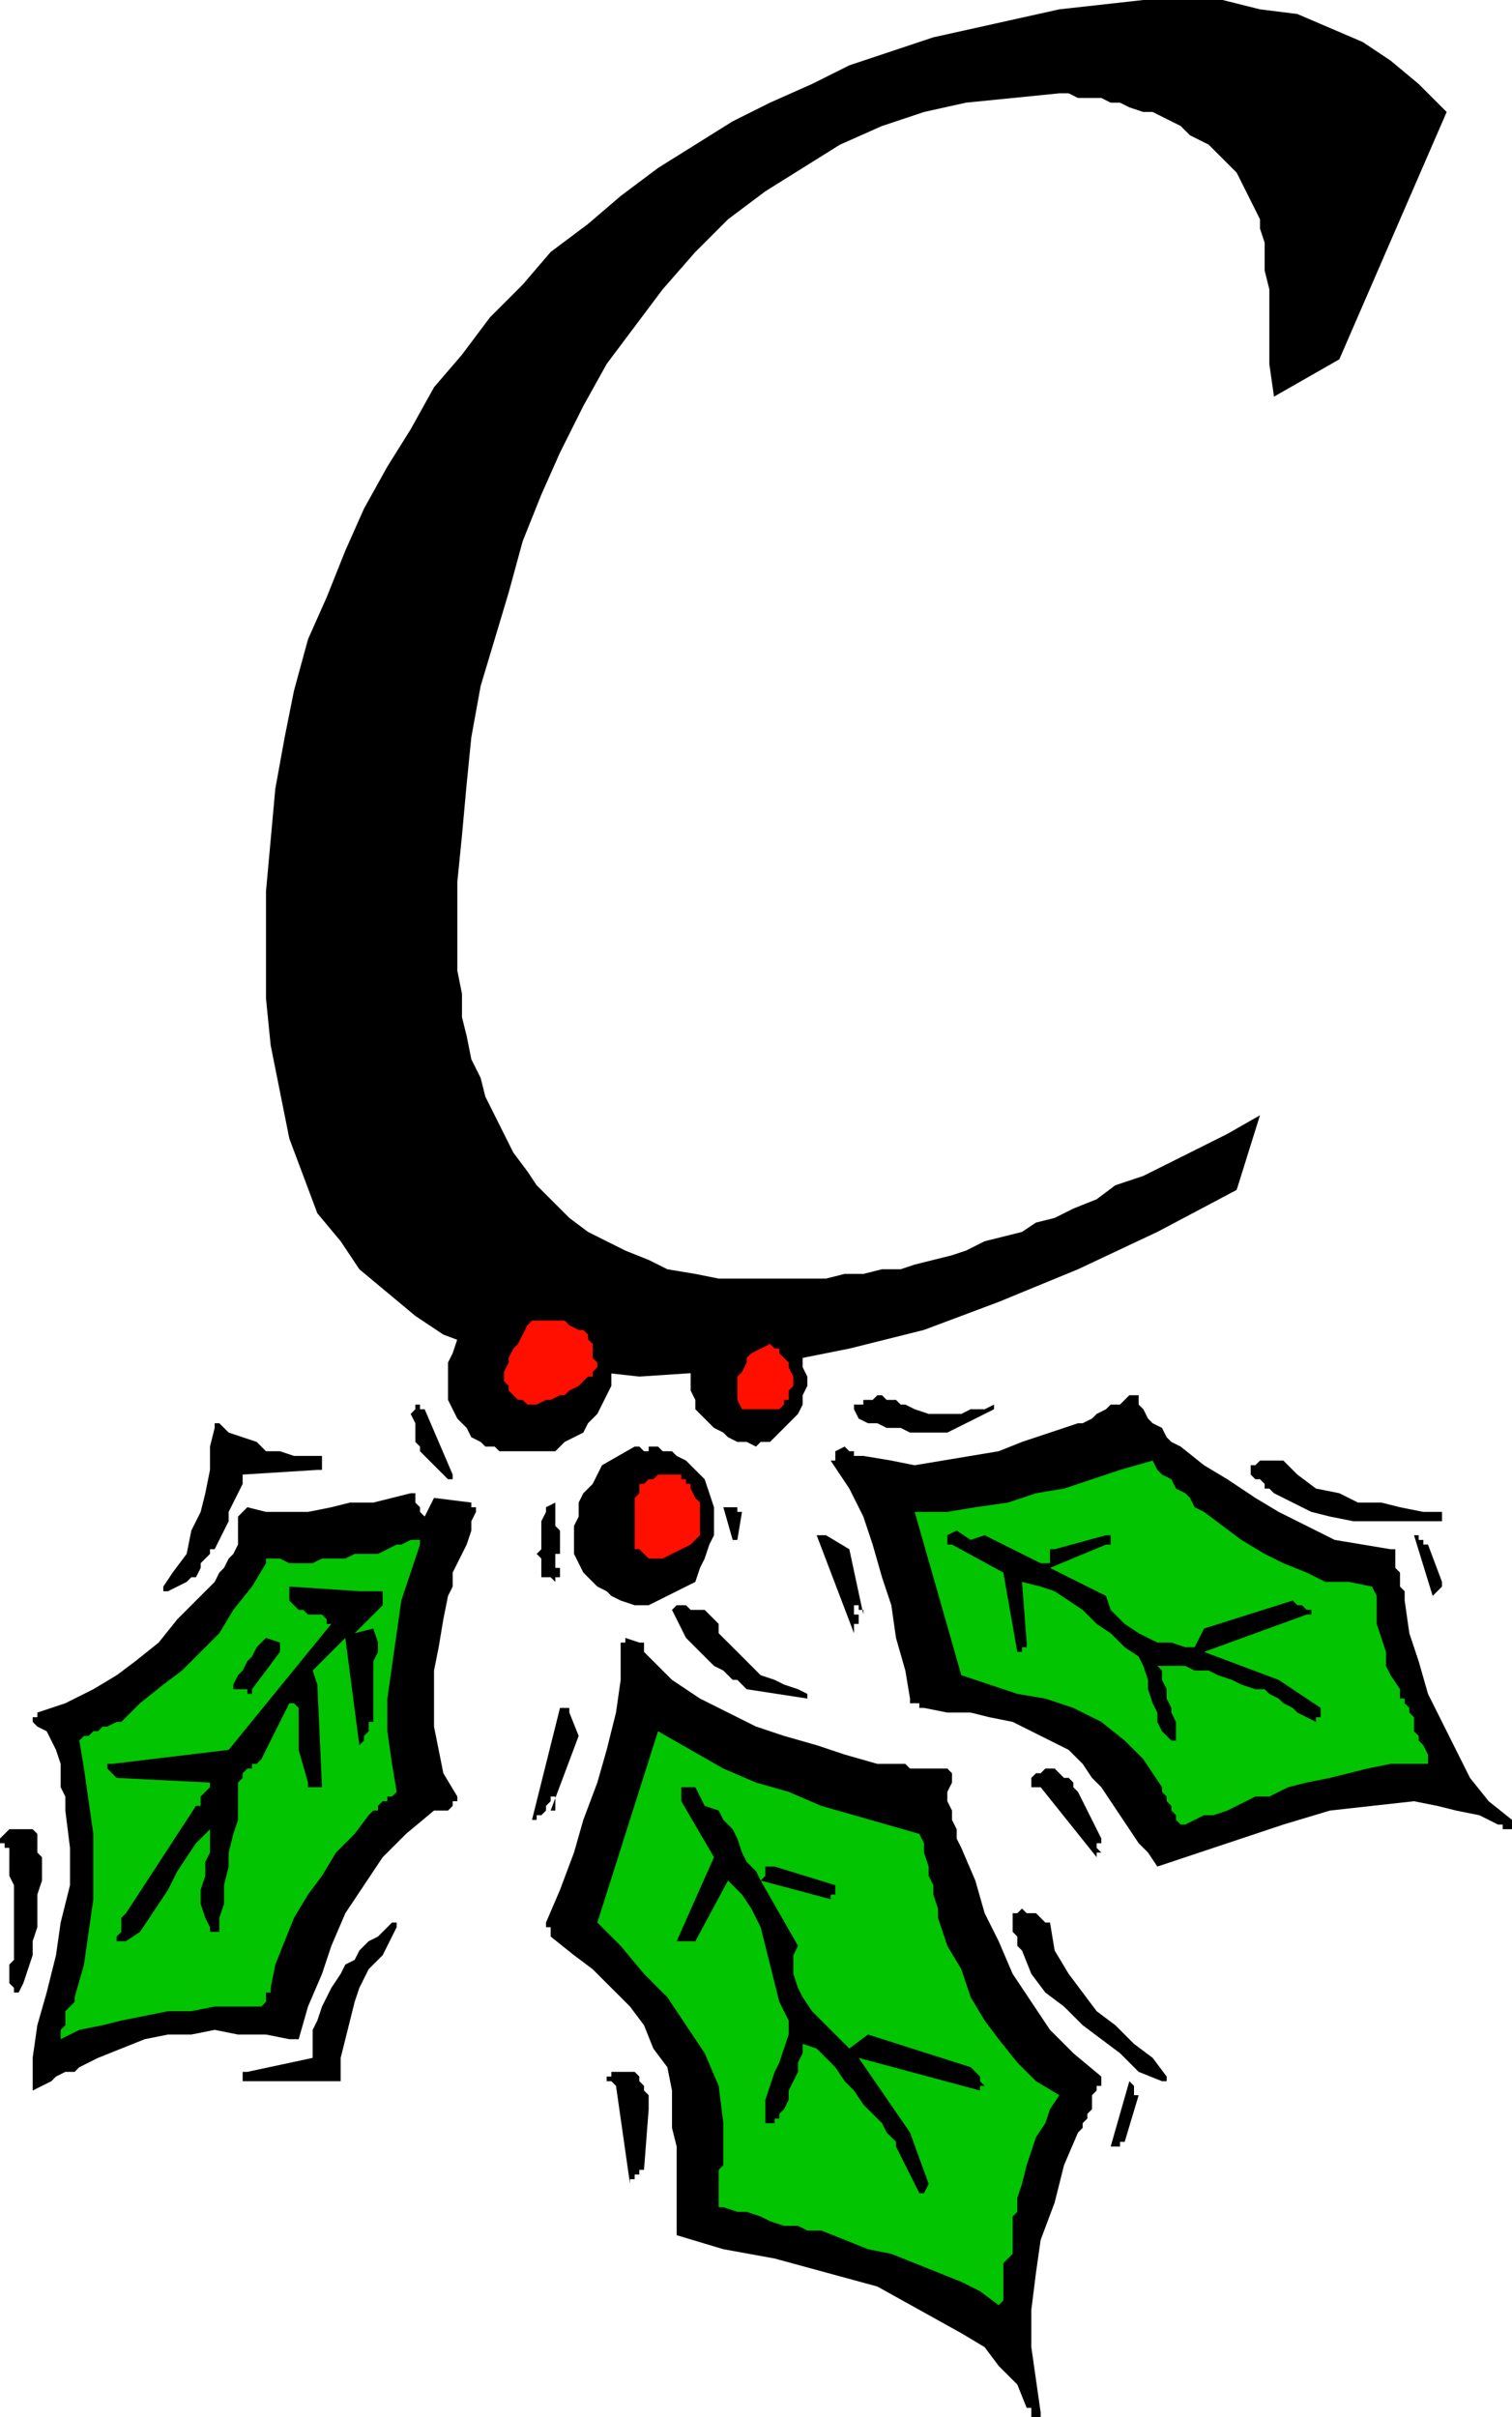
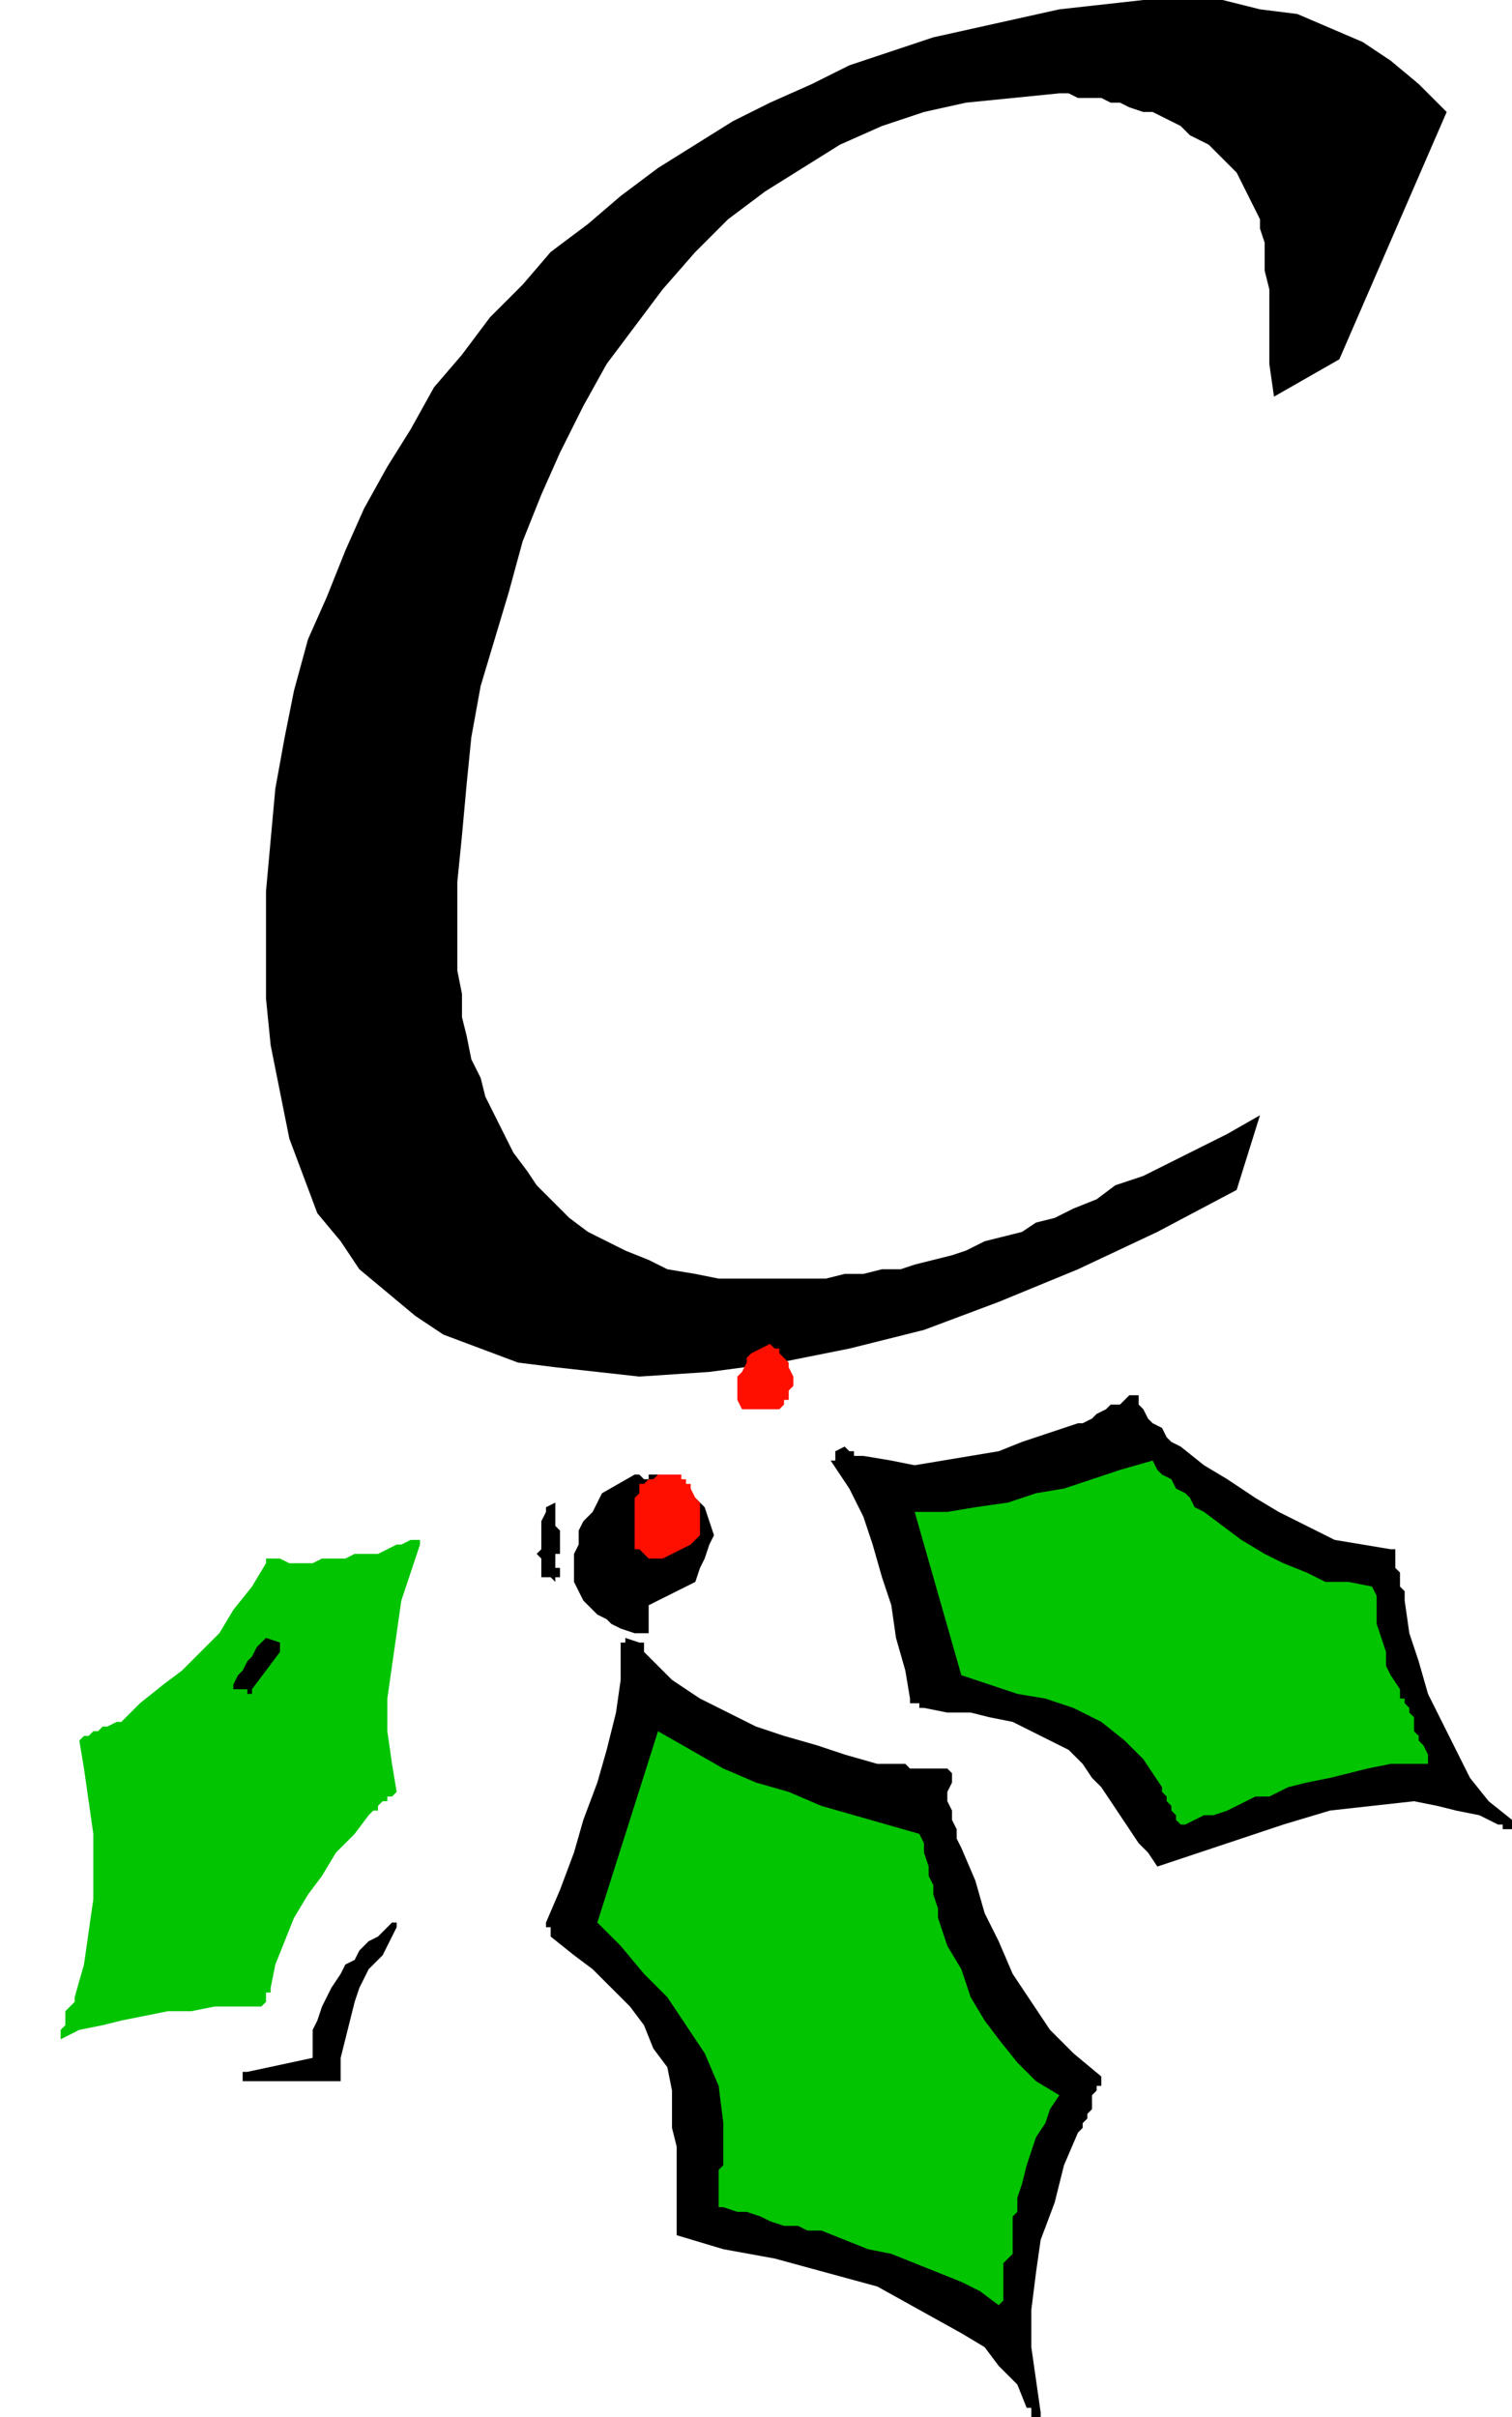
<svg xmlns="http://www.w3.org/2000/svg" fill-rule="evenodd" height="1.728in" preserveAspectRatio="none" stroke-linecap="round" viewBox="0 0 324 518" width="1.081in">
  <style>.brush1{fill:#000}.pen1{stroke:none}.brush3{fill:#ff0f00}</style>
  <path class="pen1 brush1" d="m265 255-17 9-17 8-17 7-16 6-16 4-15 3-15 2-15 1-9-1-9-1-8-1-8-3-8-3-6-4-6-5-6-5-4-6-5-6-3-8-3-8-2-10-2-10-1-10v-23l1-11 1-11 2-11 2-10 3-11 4-9 4-10 4-9 5-9 5-8 5-9 6-7 6-8 7-7 6-7 8-6 7-6 8-6 8-5 8-5 8-4 9-4 8-4 9-3 9-3 9-2 9-2 9-2 9-1 9-1h17l8 2 8 1 7 3 7 3 6 4 6 5 6 6-23 53-14 8-1-7V62l-1-4v-6l-1-3v-2l-1-2-1-2-1-2-1-2-1-2-2-2-2-2-2-2-2-1-2-1-2-2-2-1-2-1-2-1h-2l-3-1-2-1h-2l-2-1h-5l-2-1h-2l-10 1-10 1-9 2-9 3-9 4-8 5-8 5-8 6-7 7-7 8-6 8-6 8-5 9-5 10-4 9-4 10-3 11-3 10-3 10-2 11-1 10-1 11-1 10v19l1 5v5l1 4 1 5 2 4 1 4 2 4 2 4 2 4 3 4 2 3 4 4 3 3 4 3 4 2 4 2 5 2 4 2 6 1 5 1h23l4-1h4l4-1h4l3-1 4-1 4-1 3-1 4-2 4-1 4-1 3-2 4-1 4-2 5-2 4-3 6-2 6-3 6-3 6-3 7-4-5 16zM73 445v-4l1-4 1-4 1-4 1-3 2-4 3-3 2-4 1-2v-1h-1l-1 1-1 1-1 1-2 1-1 1-1 1-1 2-2 1-1 2-2 3-1 2-1 2-1 3-1 2v6l-14 3h-1v2h21v-1zm250-53h1v-2l-5-4-4-5-3-6-3-6-3-6-2-7-2-6-1-7v-2l-1-1v-3l-1-1v-4h-1l-6-1-6-1-6-3-6-3-5-3-6-4-5-3-5-4-2-1-1-1-1-2-2-1-1-1-1-2-1-1v-2h-2l-1 1-1 1h-2l-1 1-2 1-1 1-2 1h-1l-6 2-6 2-5 2-6 1-6 1-6 1-5-1-6-1h-2v-1h-1l-1-1-2 1v2h-1l4 6 3 6 2 6 2 7 2 6 1 7 2 7 1 6v1h2v1h1l5 1h5l4 1 5 1 4 2 4 2 4 2 3 3 2 3 2 2 2 3 2 3 2 3 2 3 2 2 2 3 9-3 9-3 9-3 10-3 9-1 9-1 5 1 4 1 5 1 4 2h1v1h1zM222 518h1v-1l-1-7-1-7v-8l1-8 1-7 3-8 2-8 3-7 1-1v-1l1-1v-1l1-1v-3l1-1v-1h1v-2l-6-5-5-5-4-6-4-6-3-7-3-6-2-7-3-7-1-2v-2l-1-2v-2l-1-2v-2l1-2v-2l-1-1h-8l-1-1h-6l-7-2-6-2-7-2-6-2-6-3-6-3-6-4-4-4-1-1-1-1v-2h-1l-3-1v1h-1v8l-1 7-2 8-2 7-3 8-2 7-3 8-3 7v1h1v2l5 4 4 3 4 4 4 4 3 4 2 5 3 4 1 5v8l1 4v19l10 3 11 2 11 3 11 3 9 5 9 5 5 3 3 4 4 4 2 5h1v2h1z" />
-   <path class="pen1 brush1" d="m7 448 2-1 2-1 1-1 2-1h2l1-1 2-1 2-1 5-2 5-2 5-1h5l5-1 5 1h6l5 1h2l2-7 3-7 2-6 3-7 4-6 4-6 5-5 6-5h3l1-1v-1h1v-1l-3-5-1-5-1-5v-12l1-5 1-6 1-5 1-2v-3l1-2 1-2 1-2 1-3v-2l1-2v-1h-1v-1l-8-1-2 4-1-1v-1l-1-1v-2h-1l-4 1-4 1h-5l-4 1-5 1h-9l-4-1-1 1-1 1v6l-1 2-1 1-1 2-1 1-1 2-4 4-4 4-4 5-5 4-4 3-5 3-6 3-6 2v1H7v1l1 1 2 1 1 2 1 2 1 3v5l1 2v3l1 8v8l-2 8-1 7-2 8-2 7-1 7v7zm229-51-1-1v-1h1v-1l-5-10-1-1v-1l-1-1h-1l-1-1-1-1h-2l-1 1h-1l-1 1v2h2l12 15v-1h1zm-101 71v-1h1v-1h1v-1h1l1-13v-3l-1-1v-1l-1-1v-1l-1-1h-5v1h-1v1h1l1 1 3 21z" />
  <path class="pen1" d="m56 430 1-1v-2h1v-1l1-5 2-5 2-5 3-5 3-4 3-5 4-4 3-4 1-1h1v-1l1-1h1v-1h1l1-1-1-6-1-7v-7l1-7 1-7 1-7 2-6 2-6v-1h-2l-2 1h-1l-2 1-2 1h-5l-2 1h-5l-2 1h-5l-2-1h-3v1l-3 5-4 5-3 5-4 4-4 4-4 3-5 4-4 4h-1l-2 1h-1l-1 1h-1l-1 1h-1l-1 1 1 6 1 7 1 7v14l-1 7-1 7-2 7v1l-1 1-1 1v3l-1 1v2l4-2 5-1 4-1 5-1 5-1h5l5-1h10zm198-39 2-1 2-1h2l3-1 2-1 2-1 2-1h3l4-2 4-1 5-1 4-1 4-1 5-1h8v-2l-1-2-1-1v-1l-1-1v-3l-1-1v-1l-1-1v-1h-1v-2l-2-3-1-2v-3l-1-3-1-3v-6l-1-2-5-1h-5l-4-2-5-2-4-2-5-3-4-3-4-3-2-1-1-2-1-1-2-1-1-2-2-1-1-1-1-2-7 2-6 2-6 2-6 1-6 2-7 1-6 1h-7l10 35 6 2 6 2 6 1 6 2 6 3 5 4 4 4 4 6v1l1 1v1l1 1v1l1 1v1l1 1h1zm-99 82 3 1h2l3 1 2 1 3 1h3l2 1h3l5 2 5 2 5 1 5 2 5 2 5 2 4 2 4 3 1-1v-8l1-1 1-1v-8l1-1v-3l1-3 1-4 1-3 1-3 2-3 1-3 2-3-5-3-4-4-4-5-3-4-3-5-2-6-3-5-2-6v-2l-1-3v-2l-1-2v-2l-1-3v-2l-1-2-7-2-7-2-7-2-7-3-7-2-7-3-7-4-7-4-13 41 5 5 5 6 5 5 4 6 4 6 3 7 1 8v9l-1 1v8h1z" style="fill:#02c400" />
-   <path class="pen1 brush1" d="m4 427 1-2 1-3 1-3v-3l1-3v-7l1-3v-5l-1-1v-4l-1-1H2l-2 2v1h1v1h1v6l1 2v16l-1 1v4l1 1v1h1zm43-13v-3l1-3v-4l1-4v-3l1-4 1-3v-8l1-1v-1l1-1h1v-1h1l1-1 6-12h1l1 1v9l2 7v1h3l-1-22-1-3 7-7 3 23 1-1v-1l1-1v-2h1v-13l1-2v-2l-1-3-4 1 6-6v-3h-5l-15-1v3l1 1 1 1h1l1 1h3l1 1v1h1l-22 27-25 3h-1v1l1 1 1 1 20 1v1l-2 2v2h-1l-15 23-1 1v3l-1 1v1h2l3-2 2-3 2-3 2-3 2-4 2-3 2-3 3-3v5l-1 2v3l-1 3v3l1 3 1 2v1h1v1-1h1zm235-45v-1h1v-2l-9-6-16-6 22-8h1v-1h-1l-1-1h-1l-1-1-19 6-2 4h-2l-3-1h-3l-2-1-2-1-3-2-1-1-2-2-1-3-12-6 12-5h1v-2h-1l-11 3h-1v3h-2l-2-1-2-1-2-1-2-1-2-1-2-1-3 1-3-2-2 1v2h1l11 6 3 17h1v-1h1v-1l-1-13 4 1 3 1 3 2 3 2 3 3 3 2 3 3 3 2 1 2 1 3v2l1 3 1 2v2l1 2 2 2h1v-4l-1-2v-1l-1-2v-2l-1-2v-2l-1-1h6l2 1h3l2 1 3 1 2 1 3 1h2l1 1 2 1 1 1 2 1 1 1 2 1 2 1zm-85 101h1l1-2-4-11-11-16 26 7v-1h1l-1-1v-1l-1-1-1-1-22-7-4 3-2-2-2-2-2-2-2-2-2-3-1-2-1-3v-4l1-2-8-14 15 4v-1h1v-2l-13-4h-2v2l-1 1-1-2-2-2-1-2-1-3-1-2-2-2-1-2-3-1-2-4h-3v3l7 12-8 18h4l7-13 3 3 2 3 2 4 1 4 1 4 1 4 1 4 2 4v3l-1 3-1 3-1 2-1 3-1 3v5h2v-1h1v-1l1-1 1-2v-2l1-2 1-2v-2l1-2v-2l3 1 2 2 2 2 2 3 2 2 2 3 2 2 2 2 1 2 2 2v1l1 2 1 2 1 2 1 2 1 2zm110-128 1-1 1-1v-1l-3-8h-1v-1h-1v-1h-1l4 13zm-69 118h2v-1h1l3-10h-1v-2l-1-1-4 14zm-55-110v-2h1v-2h-1v-2h1v1h1v1l-3-14-5-3h-2l8 21zm-69 40h1v-1h1l1-1v-1l1-1v-1h1v3h-1l6-16-2-5v-1h-2l-6 24zm195-64v-2h-4l-5-1-4-1h-5l-4-2-5-1-4-3-3-3h-5l-1 1h-1v2l1 1h1l1 1v1h1l1 1 4 2 4 2 4 1 5 1h19zm-60 120h1v-1l-3-4-4-3-4-4-4-3-3-4-3-4-3-5-1-6h-1l-1-1-1-1h-2l-1-1-1 1h-1v4l1 1v2l1 1 2 5 3 4 4 3 4 4 4 3 4 3 4 4 5 2z" />
-   <path class="pen1 brush1" d="m54 362 6-8v-2l-3-1-1 1-1 1-1 2-1 1-1 2-1 1-1 2v1h3v1h1v-1zm85-18 10-5 1-3 1-2 1-3 1-2v-6l-1-3-1-3-1-1-1-1-1-1-1-1-2-1-1-1h-2l-1-1h-2v1h-1l-1-1h-1l-7 4-1 2-1 2-2 2-1 2v3l-1 2v6l1 2 1 2 2 2 1 1 2 1 1 1 2 1 3 1h3zm-20-6h1v-2h-1v-3h1v1-6l-1-1v-5l-2 1v1l-1 2v6l-1 1 1 1v4h2l1 1v-1z" />
+   <path class="pen1 brush1" d="m54 362 6-8v-2l-3-1-1 1-1 1-1 2-1 1-1 2-1 1-1 2v1h3v1h1v-1zm85-18 10-5 1-3 1-2 1-3 1-2l-1-3-1-3-1-1-1-1-1-1-1-1-2-1-1-1h-2l-1-1h-2v1h-1l-1-1h-1l-7 4-1 2-1 2-2 2-1 2v3l-1 2v6l1 2 1 2 2 2 1 1 2 1 1 1 2 1 3 1h3zm-20-6h1v-2h-1v-3h1v1-6l-1-1v-5l-2 1v1l-1 2v6l-1 1 1 1v4h2l1 1v-1z" />
  <path class="pen1 brush3" d="m142 334 6-3 1-1 1-1v-7l-1-1-1-2v-1h-1v-1h-1v-1h-5l-1 1h-1l-1 1h-1v2l-1 1v11h1l1 1 1 1h3z" />
-   <path class="pen1 brush1" d="m158 330 1-6h-1v-1h-3l2 7h1zM36 341l4-2 1-1h1l1-2v-1l1-1 1-1v-1h1l1-2 1-2 1-2v-2l1-2 1-2 1-2v-2l16-1h1v-3h-6l-3-1h-3l-2-2-3-1-3-1-2-2h-1v1l-1 4v5l-1 5-1 4-2 4-1 5-3 4-2 3v1h1zm167-34 10-5v-1l-2 1h-3l-2 1h-7l-3-1-2-1h-1l-1-1h-2l-1-1h-1l-1 1h-2v1h-2v1l1 2 2 1h2l2 1h3l2 1h8zm-43 55 13 2v-1l-2-1-3-1-2-1-3-1-2-2-2-2-2-2-2-2-1-1v-2l-1-1-1-1-1-1h-3l-1-1h-2l-1 1 1 2 1 2 1 2 2 2 2 2 2 2 2 1 2 2h1l1 1 1 1zm2-52 1-1h2l1-1 1-1 1-1 1-1 1-1 1-1 1-2v-2l1-2v-2l-1-2v-2l-1-1-1-2-3-4-3-1h-4l-2 1h-2l-2 1-2 2-2 2v1l-1 2-1 1v5l1 2v2l2 2 1 1 1 1 2 1 1 1 2 1h2l2 1zm-65 7v-1l-6-14h-1v-1h-1v1l-1 1 1 2v4l1 1v1l1 1 1 1 1 1 1 1 1 1 1 1h1z" />
  <path class="pen1 brush3" d="M164 302h3l1-1v-1h1v-2l1-1v-2l-1-2v-1l-1-1-1-1v-1h-1l-1-1-4 2-1 1v1l-1 2-1 1v5l1 2h5z" />
-   <path class="pen1 brush1" d="M114 311h5l2-2 2-1 2-1 1-2 2-2 1-2 1-2 1-2v-7l-1-2v-2l-1-3-2-2-2-1-2-2-2-2-2-1h-3l-2-1h-3l-3 2-2 1-3 3-2 2-1 2-2 3-1 3-1 2v8l1 2 1 2 2 2 1 2 2 1 1 1h2l1 1h7z" />
-   <path class="pen1 brush3" d="m115 301 2-1h1l2-1h1l1-1 2-1 1-1 1-1h1v-1l1-1v-1l-1-1v-3l-1-1v-1l-1-1h-1l-2-1-1-1h-7l-1 1-1 2-1 2-1 1-1 2v1l-1 2v2l1 1v1l1 1 1 1h1l1 1h2z" />
  <path class="pen1 brush1" d="M170 280v-1l-1-1-1-1-1-1h-3l-2-1h-5l-1 1h-1v1h-1l-1 1h-1v1h-1v1h-1v2l1 1h1l1-1h1v-1l1-1 1-1h2l1-1h3l1 1h4l1 1h2zm-33 5v-5l-1-1-1-1-1-2-2-1-1-1h-2l-3 2 11 10v-1z" />
</svg>